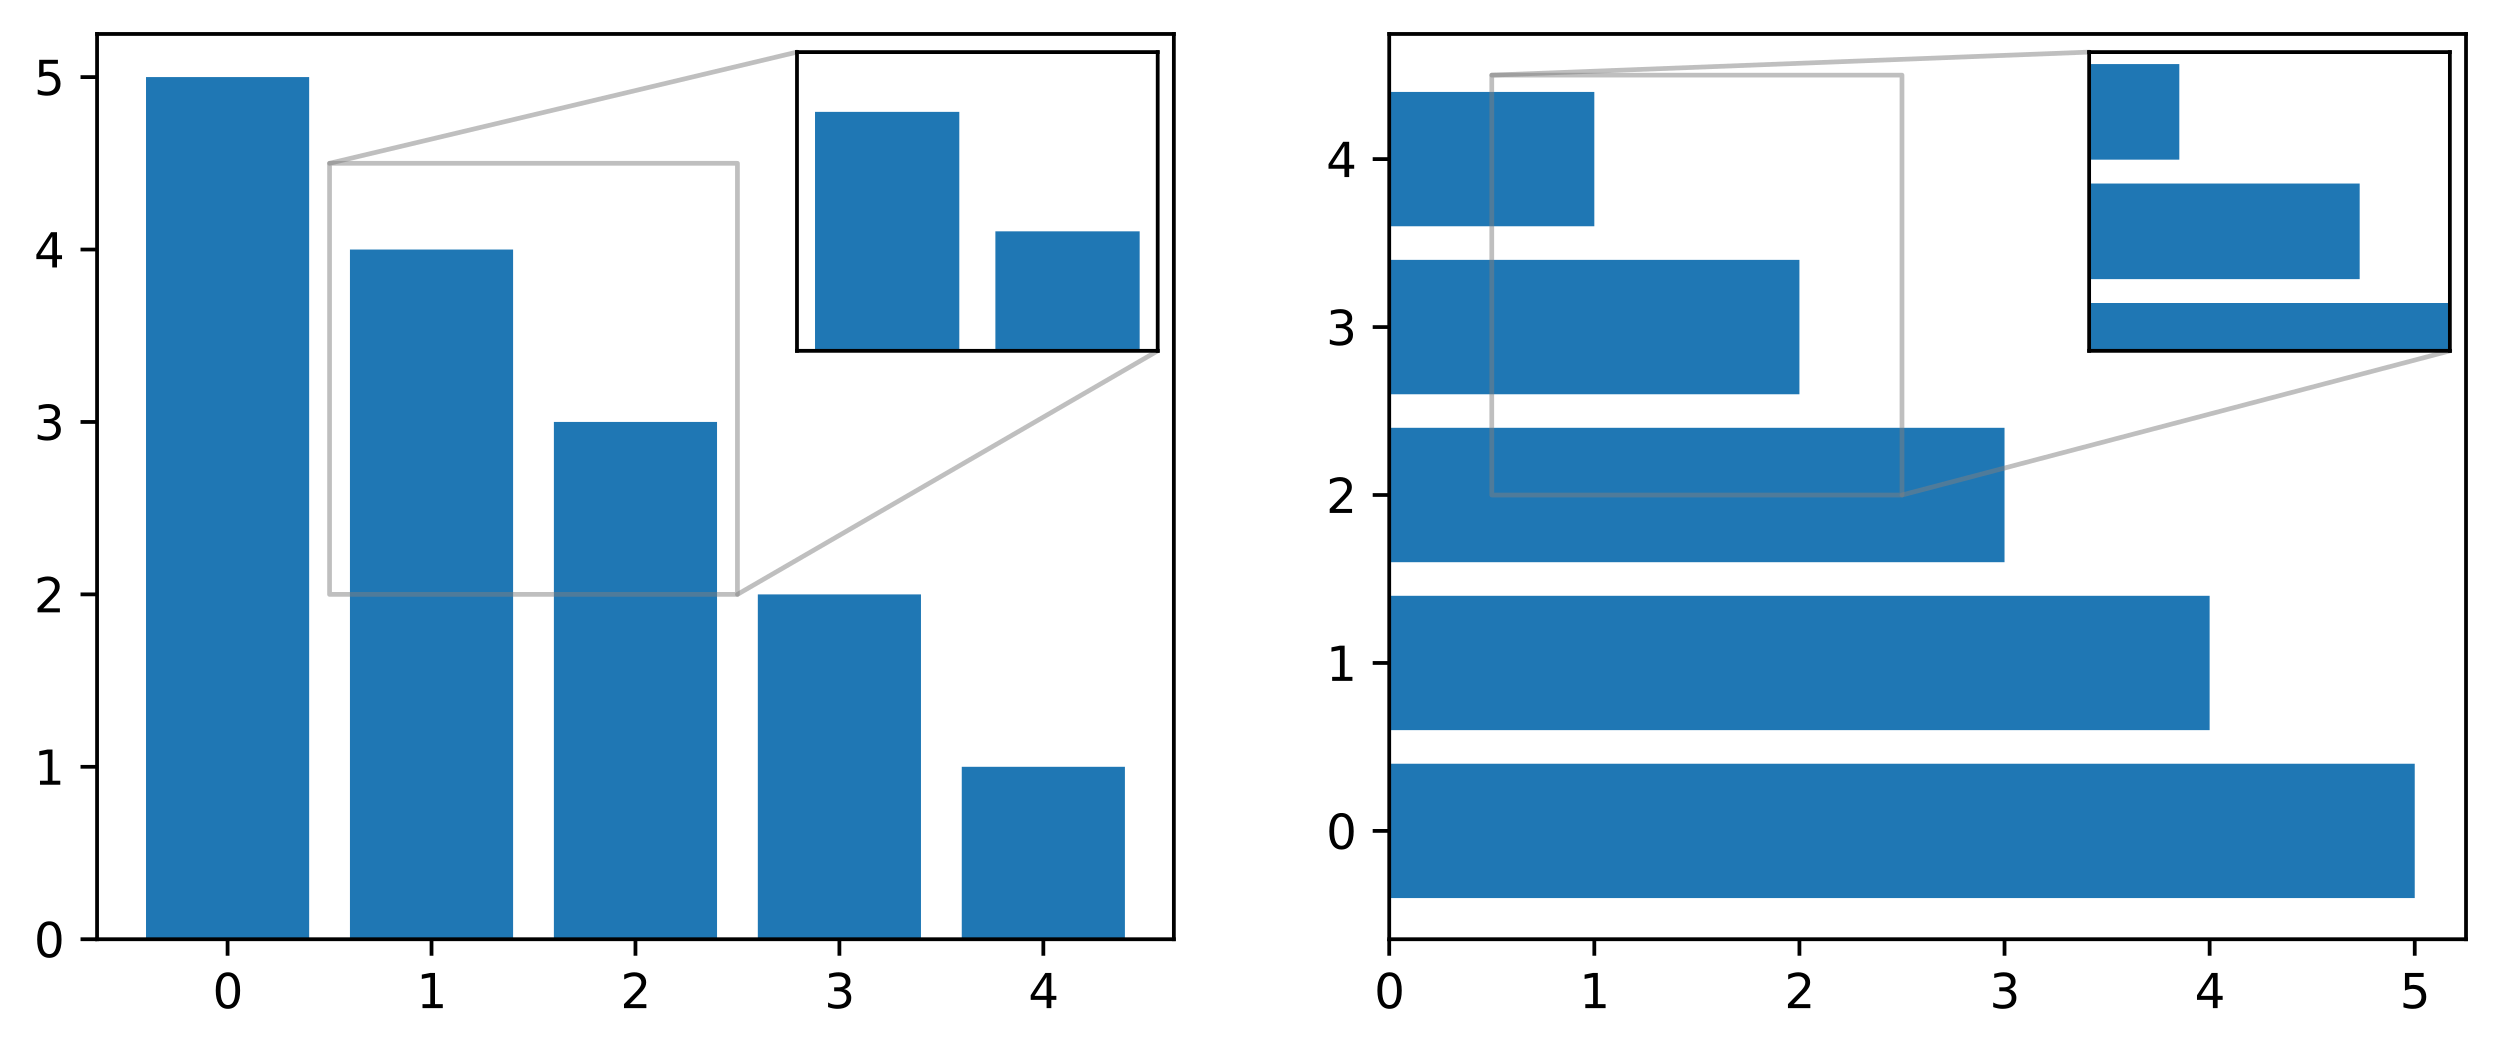
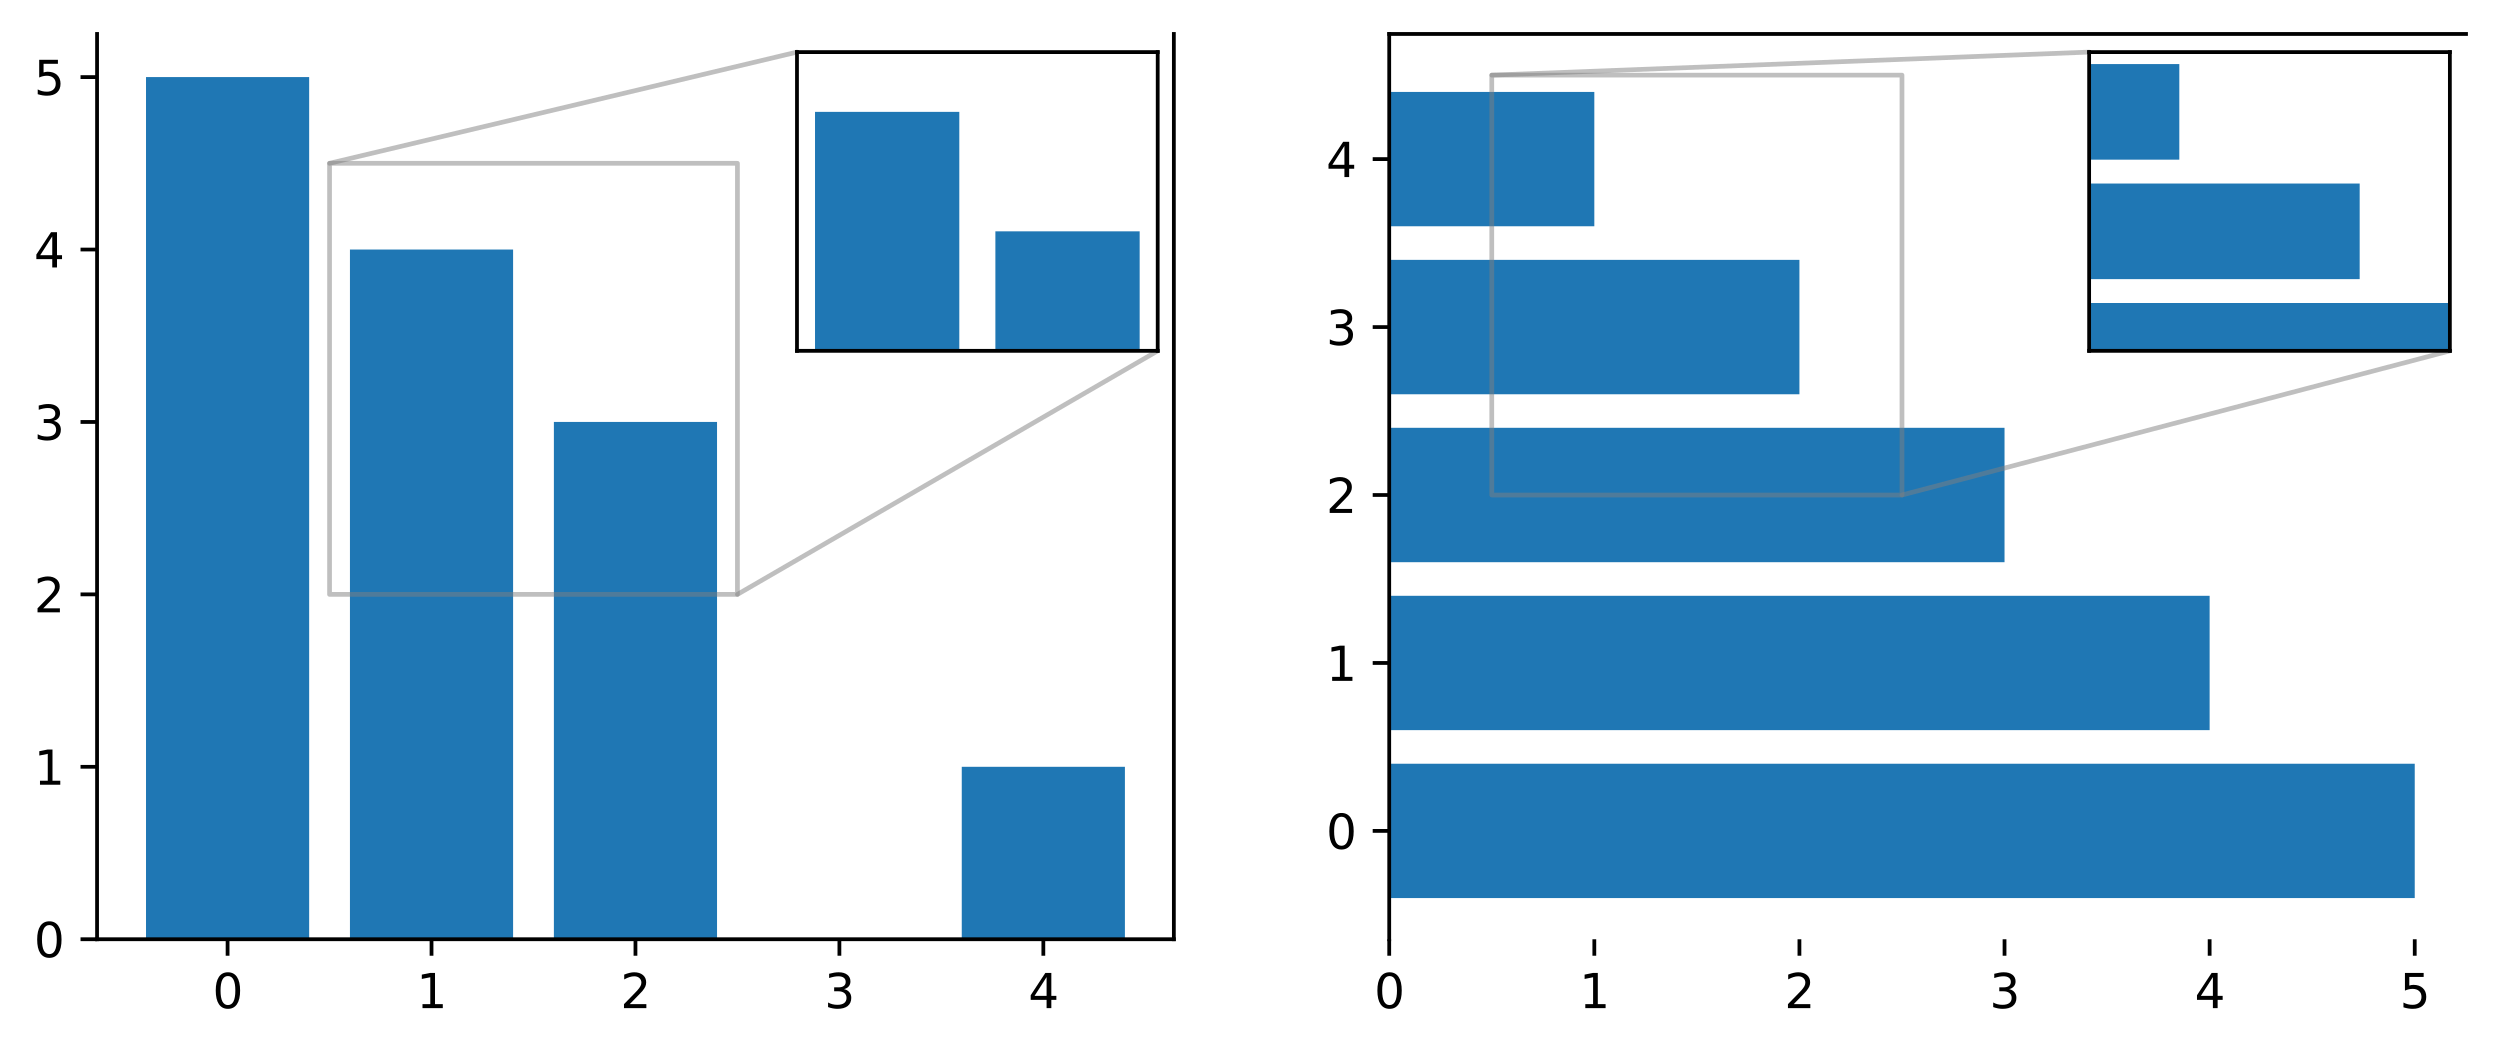
<svg xmlns="http://www.w3.org/2000/svg" xmlns:xlink="http://www.w3.org/1999/xlink" width="529.63pt" height="222.859pt" viewBox="0 0 529.63 222.859" version="1.1">
  <defs>
    <style type="text/css">*{stroke-linejoin: round; stroke-linecap: butt}</style>
  </defs>
  <g id="figure_1">
    <g id="patch_1">
-       <path d="M 0 222.859  L 529.63 222.859  L 529.63 0  L 0 0  z " style="fill: #ffffff" />
-     </g>
+       </g>
    <g id="axes_1">
      <g id="patch_2">
        <path d="M 20.562 198.981  L 248.684 198.981  L 248.684 7.2  L 20.562 7.2  z " style="fill: #ffffff" />
      </g>
      <g id="patch_3">
        <path d="M 30.932 198.981  L 65.496 198.981  L 65.496 16.332  L 30.932 16.332  z " clip-path="url(#p0d6e846fd9)" style="fill: #1f77b4" />
      </g>
      <g id="patch_4">
        <path d="M 74.137 198.981  L 108.7 198.981  L 108.7 52.862  L 74.137 52.862  z " clip-path="url(#p0d6e846fd9)" style="fill: #1f77b4" />
      </g>
      <g id="patch_5">
        <path d="M 117.341 198.981  L 151.905 198.981  L 151.905 89.392  L 117.341 89.392  z " clip-path="url(#p0d6e846fd9)" style="fill: #1f77b4" />
      </g>
      <g id="patch_6">
-         <path d="M 160.546 198.981  L 195.11 198.981  L 195.11 125.921  L 160.546 125.921  z " clip-path="url(#p0d6e846fd9)" style="fill: #1f77b4" />
-       </g>
+         </g>
      <g id="patch_7">
        <path d="M 203.751 198.981  L 238.315 198.981  L 238.315 162.451  L 203.751 162.451  z " clip-path="url(#p0d6e846fd9)" style="fill: #1f77b4" />
      </g>
      <g id="matplotlib.axis_1">
        <g id="xtick_1">
          <g id="line2d_1">
            <defs>
              <path id="me61c515ede" d="M 0 0  L 0 3.5  " style="stroke: #000000; stroke-width: 0.8" />
            </defs>
            <g>
              <use xlink:href="#me61c515ede" x="48.214" y="198.981" style="stroke: #000000; stroke-width: 0.8" />
            </g>
          </g>
          <g id="text_1">
            <g transform="translate(45.032 213.579) scale(0.1 -0.1)">
              <defs>
                <path id="DejaVuSans-30" d="M 2034 4250  Q 1547 4250 1301 3770  Q 1056 3291 1056 2328  Q 1056 1369 1301 889  Q 1547 409 2034 409  Q 2525 409 2770 889  Q 3016 1369 3016 2328  Q 3016 3291 2770 3770  Q 2525 4250 2034 4250  z M 2034 4750  Q 2819 4750 3233 4129  Q 3647 3509 3647 2328  Q 3647 1150 3233 529  Q 2819 -91 2034 -91  Q 1250 -91 836 529  Q 422 1150 422 2328  Q 422 3509 836 4129  Q 1250 4750 2034 4750  z " transform="scale(0.016)" />
              </defs>
              <use xlink:href="#DejaVuSans-30" />
            </g>
          </g>
        </g>
        <g id="xtick_2">
          <g id="line2d_2">
            <g>
              <use xlink:href="#me61c515ede" x="91.419" y="198.981" style="stroke: #000000; stroke-width: 0.8" />
            </g>
          </g>
          <g id="text_2">
            <g transform="translate(88.237 213.579) scale(0.1 -0.1)">
              <defs>
                <path id="DejaVuSans-31" d="M 794 531  L 1825 531  L 1825 4091  L 703 3866  L 703 4441  L 1819 4666  L 2450 4666  L 2450 531  L 3481 531  L 3481 0  L 794 0  L 794 531  z " transform="scale(0.016)" />
              </defs>
              <use xlink:href="#DejaVuSans-31" />
            </g>
          </g>
        </g>
        <g id="xtick_3">
          <g id="line2d_3">
            <g>
              <use xlink:href="#me61c515ede" x="134.623" y="198.981" style="stroke: #000000; stroke-width: 0.8" />
            </g>
          </g>
          <g id="text_3">
            <g transform="translate(131.442 213.579) scale(0.1 -0.1)">
              <defs>
                <path id="DejaVuSans-32" d="M 1228 531  L 3431 531  L 3431 0  L 469 0  L 469 531  Q 828 903 1448 1529  Q 2069 2156 2228 2338  Q 2531 2678 2651 2914  Q 2772 3150 2772 3378  Q 2772 3750 2511 3984  Q 2250 4219 1831 4219  Q 1534 4219 1204 4116  Q 875 4013 500 3803  L 500 4441  Q 881 4594 1212 4672  Q 1544 4750 1819 4750  Q 2544 4750 2975 4387  Q 3406 4025 3406 3419  Q 3406 3131 3298 2873  Q 3191 2616 2906 2266  Q 2828 2175 2409 1742  Q 1991 1309 1228 531  z " transform="scale(0.016)" />
              </defs>
              <use xlink:href="#DejaVuSans-32" />
            </g>
          </g>
        </g>
        <g id="xtick_4">
          <g id="line2d_4">
            <g>
              <use xlink:href="#me61c515ede" x="177.828" y="198.981" style="stroke: #000000; stroke-width: 0.8" />
            </g>
          </g>
          <g id="text_4">
            <g transform="translate(174.647 213.579) scale(0.1 -0.1)">
              <defs>
                <path id="DejaVuSans-33" d="M 2597 2516  Q 3050 2419 3304 2112  Q 3559 1806 3559 1356  Q 3559 666 3084 287  Q 2609 -91 1734 -91  Q 1441 -91 1130 -33  Q 819 25 488 141  L 488 750  Q 750 597 1062 519  Q 1375 441 1716 441  Q 2309 441 2620 675  Q 2931 909 2931 1356  Q 2931 1769 2642 2001  Q 2353 2234 1838 2234  L 1294 2234  L 1294 2753  L 1863 2753  Q 2328 2753 2575 2939  Q 2822 3125 2822 3475  Q 2822 3834 2567 4026  Q 2313 4219 1838 4219  Q 1578 4219 1281 4162  Q 984 4106 628 3988  L 628 4550  Q 988 4650 1302 4700  Q 1616 4750 1894 4750  Q 2613 4750 3031 4423  Q 3450 4097 3450 3541  Q 3450 3153 3228 2886  Q 3006 2619 2597 2516  z " transform="scale(0.016)" />
              </defs>
              <use xlink:href="#DejaVuSans-33" />
            </g>
          </g>
        </g>
        <g id="xtick_5">
          <g id="line2d_5">
            <g>
              <use xlink:href="#me61c515ede" x="221.033" y="198.981" style="stroke: #000000; stroke-width: 0.8" />
            </g>
          </g>
          <g id="text_5">
            <g transform="translate(217.852 213.579) scale(0.1 -0.1)">
              <defs>
                <path id="DejaVuSans-34" d="M 2419 4116  L 825 1625  L 2419 1625  L 2419 4116  z M 2253 4666  L 3047 4666  L 3047 1625  L 3713 1625  L 3713 1100  L 3047 1100  L 3047 0  L 2419 0  L 2419 1100  L 313 1100  L 313 1709  L 2253 4666  z " transform="scale(0.016)" />
              </defs>
              <use xlink:href="#DejaVuSans-34" />
            </g>
          </g>
        </g>
      </g>
      <g id="matplotlib.axis_2">
        <g id="ytick_1">
          <g id="line2d_6">
            <defs>
              <path id="m73b795ef57" d="M 0 0  L -3.5 0  " style="stroke: #000000; stroke-width: 0.8" />
            </defs>
            <g>
              <use xlink:href="#m73b795ef57" x="20.562" y="198.981" style="stroke: #000000; stroke-width: 0.8" />
            </g>
          </g>
          <g id="text_6">
            <g transform="translate(7.2 202.78) scale(0.1 -0.1)">
              <use xlink:href="#DejaVuSans-30" />
            </g>
          </g>
        </g>
        <g id="ytick_2">
          <g id="line2d_7">
            <g>
              <use xlink:href="#m73b795ef57" x="20.562" y="162.451" style="stroke: #000000; stroke-width: 0.8" />
            </g>
          </g>
          <g id="text_7">
            <g transform="translate(7.2 166.25) scale(0.1 -0.1)">
              <use xlink:href="#DejaVuSans-31" />
            </g>
          </g>
        </g>
        <g id="ytick_3">
          <g id="line2d_8">
            <g>
              <use xlink:href="#m73b795ef57" x="20.562" y="125.921" style="stroke: #000000; stroke-width: 0.8" />
            </g>
          </g>
          <g id="text_8">
            <g transform="translate(7.2 129.721) scale(0.1 -0.1)">
              <use xlink:href="#DejaVuSans-32" />
            </g>
          </g>
        </g>
        <g id="ytick_4">
          <g id="line2d_9">
            <g>
              <use xlink:href="#m73b795ef57" x="20.562" y="89.392" style="stroke: #000000; stroke-width: 0.8" />
            </g>
          </g>
          <g id="text_9">
            <g transform="translate(7.2 93.191) scale(0.1 -0.1)">
              <use xlink:href="#DejaVuSans-33" />
            </g>
          </g>
        </g>
        <g id="ytick_5">
          <g id="line2d_10">
            <g>
              <use xlink:href="#m73b795ef57" x="20.562" y="52.862" style="stroke: #000000; stroke-width: 0.8" />
            </g>
          </g>
          <g id="text_10">
            <g transform="translate(7.2 56.661) scale(0.1 -0.1)">
              <use xlink:href="#DejaVuSans-34" />
            </g>
          </g>
        </g>
        <g id="ytick_6">
          <g id="line2d_11">
            <g>
              <use xlink:href="#m73b795ef57" x="20.562" y="16.332" style="stroke: #000000; stroke-width: 0.8" />
            </g>
          </g>
          <g id="text_11">
            <g transform="translate(7.2 20.132) scale(0.1 -0.1)">
              <defs>
                <path id="DejaVuSans-35" d="M 691 4666  L 3169 4666  L 3169 4134  L 1269 4134  L 1269 2991  Q 1406 3038 1543 3061  Q 1681 3084 1819 3084  Q 2600 3084 3056 2656  Q 3513 2228 3513 1497  Q 3513 744 3044 326  Q 2575 -91 1722 -91  Q 1428 -91 1123 -41  Q 819 9 494 109  L 494 744  Q 775 591 1075 516  Q 1375 441 1709 441  Q 2250 441 2565 725  Q 2881 1009 2881 1497  Q 2881 1984 2565 2268  Q 2250 2553 1709 2553  Q 1456 2553 1204 2497  Q 953 2441 691 2322  L 691 4666  z " transform="scale(0.016)" />
              </defs>
              <use xlink:href="#DejaVuSans-35" />
            </g>
          </g>
        </g>
      </g>
      <g id="patch_8">
        <path d="M 20.562 198.981  L 20.562 7.2  " style="fill: none; stroke: #000000; stroke-width: 0.8; stroke-linejoin: miter; stroke-linecap: square" />
      </g>
      <g id="patch_9">
        <path d="M 248.684 198.981  L 248.684 7.2  " style="fill: none; stroke: #000000; stroke-width: 0.8; stroke-linejoin: miter; stroke-linecap: square" />
      </g>
      <g id="patch_10">
        <path d="M 20.562 198.981  L 248.684 198.981  " style="fill: none; stroke: #000000; stroke-width: 0.8; stroke-linejoin: miter; stroke-linecap: square" />
      </g>
      <g id="patch_11">
-         <path d="M 20.562 7.2  L 248.684 7.2  " style="fill: none; stroke: #000000; stroke-width: 0.8; stroke-linejoin: miter; stroke-linecap: square" />
-       </g>
+         </g>
      <g id="patch_12">
        <path d="M 69.816 125.921  L 156.226 125.921  L 156.226 34.597  L 69.816 34.597  L 69.816 125.921  z " clip-path="url(#p0d6e846fd9)" style="fill: none; opacity: 0.5; stroke: #808080; stroke-linejoin: miter" />
      </g>
      <g id="patch_13">
        <path d="M 168.842 11.036  Q 119.329 22.816 69.816 34.597  " style="fill: none; opacity: 0.5; stroke: #808080; stroke-linecap: round" />
      </g>
      <g id="patch_14">
        <path d="M 245.262 74.323  Q 200.744 100.122 156.226 125.921  " style="fill: none; opacity: 0.5; stroke: #808080; stroke-linecap: round" />
      </g>
      <g id="axes_2">
        <g id="patch_15">
          <path d="M 168.842 74.323  L 245.262 74.323  L 245.262 11.036  L 168.842 11.036  z " style="fill: #ffffff" />
        </g>
        <g id="patch_16">
          <path d="M 134.452 124.953  L 165.021 124.953  L 165.021 -1.622  L 134.452 -1.622  z " clip-path="url(#p5e155fdd1d)" style="fill: #1f77b4" />
        </g>
        <g id="patch_17">
          <path d="M 172.663 124.953  L 203.231 124.953  L 203.231 23.693  L 172.663 23.693  z " clip-path="url(#p5e155fdd1d)" style="fill: #1f77b4" />
        </g>
        <g id="patch_18">
          <path d="M 210.873 124.953  L 241.441 124.953  L 241.441 49.008  L 210.873 49.008  z " clip-path="url(#p5e155fdd1d)" style="fill: #1f77b4" />
        </g>
        <g id="patch_19">
          <path d="M 249.084 124.953  L 279.652 124.953  L 279.652 74.323  L 249.084 74.323  z " clip-path="url(#p5e155fdd1d)" style="fill: #1f77b4" />
        </g>
        <g id="patch_20">
          <path d="M 287.294 124.953  L 317.862 124.953  L 317.862 99.638  L 287.294 99.638  z " clip-path="url(#p5e155fdd1d)" style="fill: #1f77b4" />
        </g>
        <g id="matplotlib.axis_3" />
        <g id="matplotlib.axis_4" />
        <g id="patch_21">
          <path d="M 168.842 74.323  L 168.842 11.036  " style="fill: none; stroke: #000000; stroke-width: 0.8; stroke-linejoin: miter; stroke-linecap: square" />
        </g>
        <g id="patch_22">
          <path d="M 245.262 74.323  L 245.262 11.036  " style="fill: none; stroke: #000000; stroke-width: 0.8; stroke-linejoin: miter; stroke-linecap: square" />
        </g>
        <g id="patch_23">
          <path d="M 168.842 74.323  L 245.262 74.323  " style="fill: none; stroke: #000000; stroke-width: 0.8; stroke-linejoin: miter; stroke-linecap: square" />
        </g>
        <g id="patch_24">
          <path d="M 168.842 11.036  L 245.262 11.036  " style="fill: none; stroke: #000000; stroke-width: 0.8; stroke-linejoin: miter; stroke-linecap: square" />
        </g>
      </g>
    </g>
    <g id="axes_3">
      <g id="patch_25">
        <path d="M 294.309 198.981  L 522.43 198.981  L 522.43 7.2  L 294.309 7.2  z " style="fill: #ffffff" />
      </g>
      <g id="patch_26">
        <path d="M 294.309 190.264  L 511.568 190.264  L 511.568 161.799  L 294.309 161.799  z " clip-path="url(#pea51ef174a)" style="fill: #1f77b4" />
      </g>
      <g id="patch_27">
        <path d="M 294.309 154.683  L 468.116 154.683  L 468.116 126.218  L 294.309 126.218  z " clip-path="url(#pea51ef174a)" style="fill: #1f77b4" />
      </g>
      <g id="patch_28">
        <path d="M 294.309 119.102  L 424.664 119.102  L 424.664 90.637  L 294.309 90.637  z " clip-path="url(#pea51ef174a)" style="fill: #1f77b4" />
      </g>
      <g id="patch_29">
        <path d="M 294.309 83.521  L 381.212 83.521  L 381.212 55.056  L 294.309 55.056  z " clip-path="url(#pea51ef174a)" style="fill: #1f77b4" />
      </g>
      <g id="patch_30">
        <path d="M 294.309 47.94  L 337.76 47.94  L 337.76 19.475  L 294.309 19.475  z " clip-path="url(#pea51ef174a)" style="fill: #1f77b4" />
      </g>
      <g id="matplotlib.axis_5">
        <g id="xtick_6">
          <g id="line2d_12">
            <g>
              <use xlink:href="#me61c515ede" x="294.309" y="198.981" style="stroke: #000000; stroke-width: 0.8" />
            </g>
          </g>
          <g id="text_12">
            <g transform="translate(291.127 213.579) scale(0.1 -0.1)">
              <use xlink:href="#DejaVuSans-30" />
            </g>
          </g>
        </g>
        <g id="xtick_7">
          <g id="line2d_13">
            <g>
              <use xlink:href="#me61c515ede" x="337.76" y="198.981" style="stroke: #000000; stroke-width: 0.8" />
            </g>
          </g>
          <g id="text_13">
            <g transform="translate(334.579 213.579) scale(0.1 -0.1)">
              <use xlink:href="#DejaVuSans-31" />
            </g>
          </g>
        </g>
        <g id="xtick_8">
          <g id="line2d_14">
            <g>
              <use xlink:href="#me61c515ede" x="381.212" y="198.981" style="stroke: #000000; stroke-width: 0.8" />
            </g>
          </g>
          <g id="text_14">
            <g transform="translate(378.031 213.579) scale(0.1 -0.1)">
              <use xlink:href="#DejaVuSans-32" />
            </g>
          </g>
        </g>
        <g id="xtick_9">
          <g id="line2d_15">
            <g>
              <use xlink:href="#me61c515ede" x="424.664" y="198.981" style="stroke: #000000; stroke-width: 0.8" />
            </g>
          </g>
          <g id="text_15">
            <g transform="translate(421.483 213.579) scale(0.1 -0.1)">
              <use xlink:href="#DejaVuSans-33" />
            </g>
          </g>
        </g>
        <g id="xtick_10">
          <g id="line2d_16">
            <g>
              <use xlink:href="#me61c515ede" x="468.116" y="198.981" style="stroke: #000000; stroke-width: 0.8" />
            </g>
          </g>
          <g id="text_16">
            <g transform="translate(464.935 213.579) scale(0.1 -0.1)">
              <use xlink:href="#DejaVuSans-34" />
            </g>
          </g>
        </g>
        <g id="xtick_11">
          <g id="line2d_17">
            <g>
              <use xlink:href="#me61c515ede" x="511.568" y="198.981" style="stroke: #000000; stroke-width: 0.8" />
            </g>
          </g>
          <g id="text_17">
            <g transform="translate(508.386 213.579) scale(0.1 -0.1)">
              <use xlink:href="#DejaVuSans-35" />
            </g>
          </g>
        </g>
      </g>
      <g id="matplotlib.axis_6">
        <g id="ytick_7">
          <g id="line2d_18">
            <g>
              <use xlink:href="#m73b795ef57" x="294.309" y="176.031" style="stroke: #000000; stroke-width: 0.8" />
            </g>
          </g>
          <g id="text_18">
            <g transform="translate(280.946 179.83) scale(0.1 -0.1)">
              <use xlink:href="#DejaVuSans-30" />
            </g>
          </g>
        </g>
        <g id="ytick_8">
          <g id="line2d_19">
            <g>
              <use xlink:href="#m73b795ef57" x="294.309" y="140.45" style="stroke: #000000; stroke-width: 0.8" />
            </g>
          </g>
          <g id="text_19">
            <g transform="translate(280.946 144.25) scale(0.1 -0.1)">
              <use xlink:href="#DejaVuSans-31" />
            </g>
          </g>
        </g>
        <g id="ytick_9">
          <g id="line2d_20">
            <g>
              <use xlink:href="#m73b795ef57" x="294.309" y="104.869" style="stroke: #000000; stroke-width: 0.8" />
            </g>
          </g>
          <g id="text_20">
            <g transform="translate(280.946 108.669) scale(0.1 -0.1)">
              <use xlink:href="#DejaVuSans-32" />
            </g>
          </g>
        </g>
        <g id="ytick_10">
          <g id="line2d_21">
            <g>
              <use xlink:href="#m73b795ef57" x="294.309" y="69.289" style="stroke: #000000; stroke-width: 0.8" />
            </g>
          </g>
          <g id="text_21">
            <g transform="translate(280.946 73.088) scale(0.1 -0.1)">
              <use xlink:href="#DejaVuSans-33" />
            </g>
          </g>
        </g>
        <g id="ytick_11">
          <g id="line2d_22">
            <g>
              <use xlink:href="#m73b795ef57" x="294.309" y="33.708" style="stroke: #000000; stroke-width: 0.8" />
            </g>
          </g>
          <g id="text_22">
            <g transform="translate(280.946 37.507) scale(0.1 -0.1)">
              <use xlink:href="#DejaVuSans-34" />
            </g>
          </g>
        </g>
      </g>
      <g id="patch_31">
        <path d="M 294.309 198.981  L 294.309 7.2  " style="fill: none; stroke: #000000; stroke-width: 0.8; stroke-linejoin: miter; stroke-linecap: square" />
      </g>
      <g id="patch_32">
-         <path d="M 522.43 198.981  L 522.43 7.2  " style="fill: none; stroke: #000000; stroke-width: 0.8; stroke-linejoin: miter; stroke-linecap: square" />
-       </g>
+         </g>
      <g id="patch_33">
-         <path d="M 294.309 198.981  L 522.43 198.981  " style="fill: none; stroke: #000000; stroke-width: 0.8; stroke-linejoin: miter; stroke-linecap: square" />
-       </g>
+         </g>
      <g id="patch_34">
        <path d="M 294.309 7.2  L 522.43 7.2  " style="fill: none; stroke: #000000; stroke-width: 0.8; stroke-linejoin: miter; stroke-linecap: square" />
      </g>
      <g id="patch_35">
        <path d="M 316.035 104.869  L 402.938 104.869  L 402.938 15.917  L 316.035 15.917  L 316.035 104.869  z " clip-path="url(#pea51ef174a)" style="fill: none; opacity: 0.5; stroke: #808080; stroke-linejoin: miter" />
      </g>
      <g id="patch_36">
        <path d="M 442.588 11.036  Q 379.311 13.476 316.035 15.917  " style="fill: none; opacity: 0.5; stroke: #808080; stroke-linecap: round" />
      </g>
      <g id="patch_37">
        <path d="M 519.009 74.323  Q 460.973 89.596 402.938 104.869  " style="fill: none; opacity: 0.5; stroke: #808080; stroke-linecap: round" />
      </g>
      <g id="axes_4">
        <g id="patch_38">
          <path d="M 442.588 74.323  L 519.009 74.323  L 519.009 11.036  L 442.588 11.036  z " style="fill: #ffffff" />
        </g>
        <g id="patch_39">
          <path d="M 423.483 135.079  L 614.535 135.079  L 614.535 114.827  L 423.483 114.827  z " clip-path="url(#pcc737e4775)" style="fill: #1f77b4" />
        </g>
        <g id="patch_40">
          <path d="M 423.483 109.764  L 576.324 109.764  L 576.324 89.512  L 423.483 89.512  z " clip-path="url(#pcc737e4775)" style="fill: #1f77b4" />
        </g>
        <g id="patch_41">
-           <path d="M 423.483 84.449  L 538.114 84.449  L 538.114 64.197  L 423.483 64.197  z " clip-path="url(#pcc737e4775)" style="fill: #1f77b4" />
+           <path d="M 423.483 84.449  L 538.114 84.449  L 538.114 64.197  L 423.483 64.197  " clip-path="url(#pcc737e4775)" style="fill: #1f77b4" />
        </g>
        <g id="patch_42">
          <path d="M 423.483 59.134  L 499.903 59.134  L 499.903 38.882  L 423.483 38.882  z " clip-path="url(#pcc737e4775)" style="fill: #1f77b4" />
        </g>
        <g id="patch_43">
          <path d="M 423.483 33.819  L 461.693 33.819  L 461.693 13.567  L 423.483 13.567  z " clip-path="url(#pcc737e4775)" style="fill: #1f77b4" />
        </g>
        <g id="matplotlib.axis_7" />
        <g id="matplotlib.axis_8" />
        <g id="patch_44">
          <path d="M 442.588 74.323  L 442.588 11.036  " style="fill: none; stroke: #000000; stroke-width: 0.8; stroke-linejoin: miter; stroke-linecap: square" />
        </g>
        <g id="patch_45">
          <path d="M 519.009 74.323  L 519.009 11.036  " style="fill: none; stroke: #000000; stroke-width: 0.8; stroke-linejoin: miter; stroke-linecap: square" />
        </g>
        <g id="patch_46">
          <path d="M 442.588 74.323  L 519.009 74.323  " style="fill: none; stroke: #000000; stroke-width: 0.8; stroke-linejoin: miter; stroke-linecap: square" />
        </g>
        <g id="patch_47">
          <path d="M 442.588 11.036  L 519.009 11.036  " style="fill: none; stroke: #000000; stroke-width: 0.8; stroke-linejoin: miter; stroke-linecap: square" />
        </g>
      </g>
    </g>
  </g>
  <defs>
    <clipPath id="p0d6e846fd9">
      <rect x="20.562" y="7.2" width="228.122" height="191.781" />
    </clipPath>
    <clipPath id="p5e155fdd1d">
      <rect x="168.842" y="11.036" width="76.421" height="63.288" />
    </clipPath>
    <clipPath id="pea51ef174a">
      <rect x="294.309" y="7.2" width="228.122" height="191.781" />
    </clipPath>
    <clipPath id="pcc737e4775">
      <rect x="442.588" y="11.036" width="76.421" height="63.288" />
    </clipPath>
  </defs>
</svg>